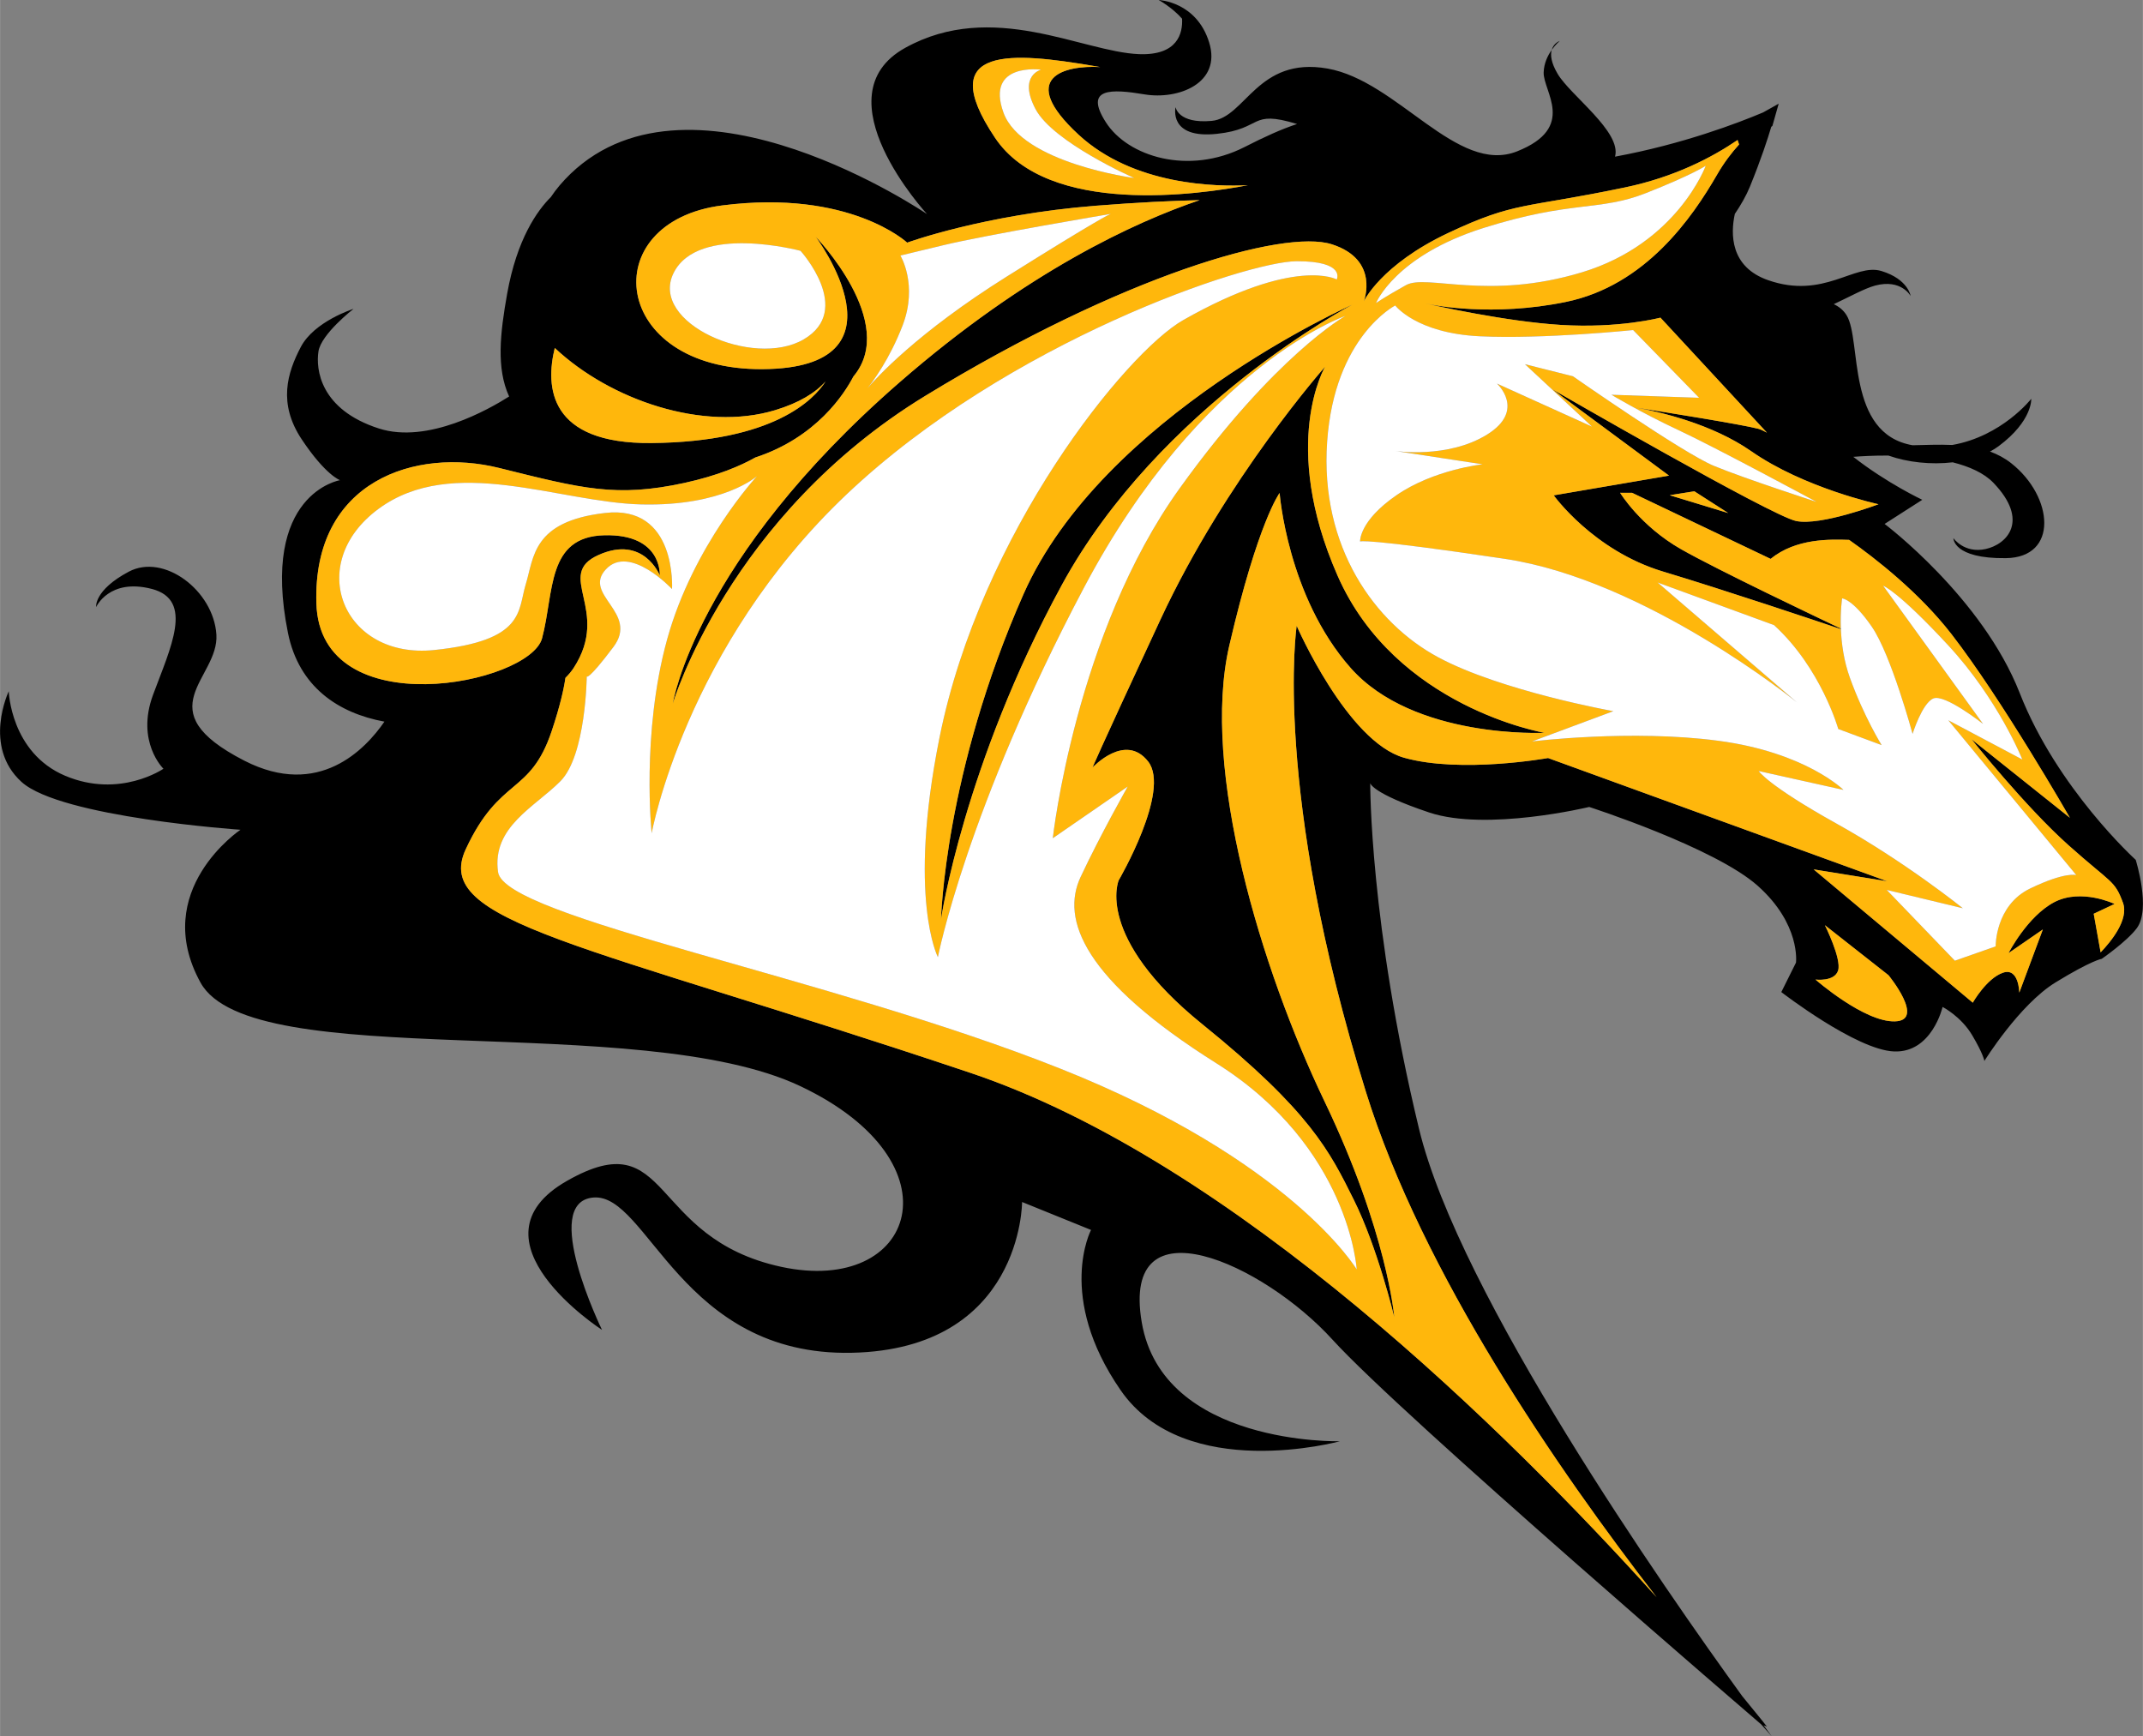
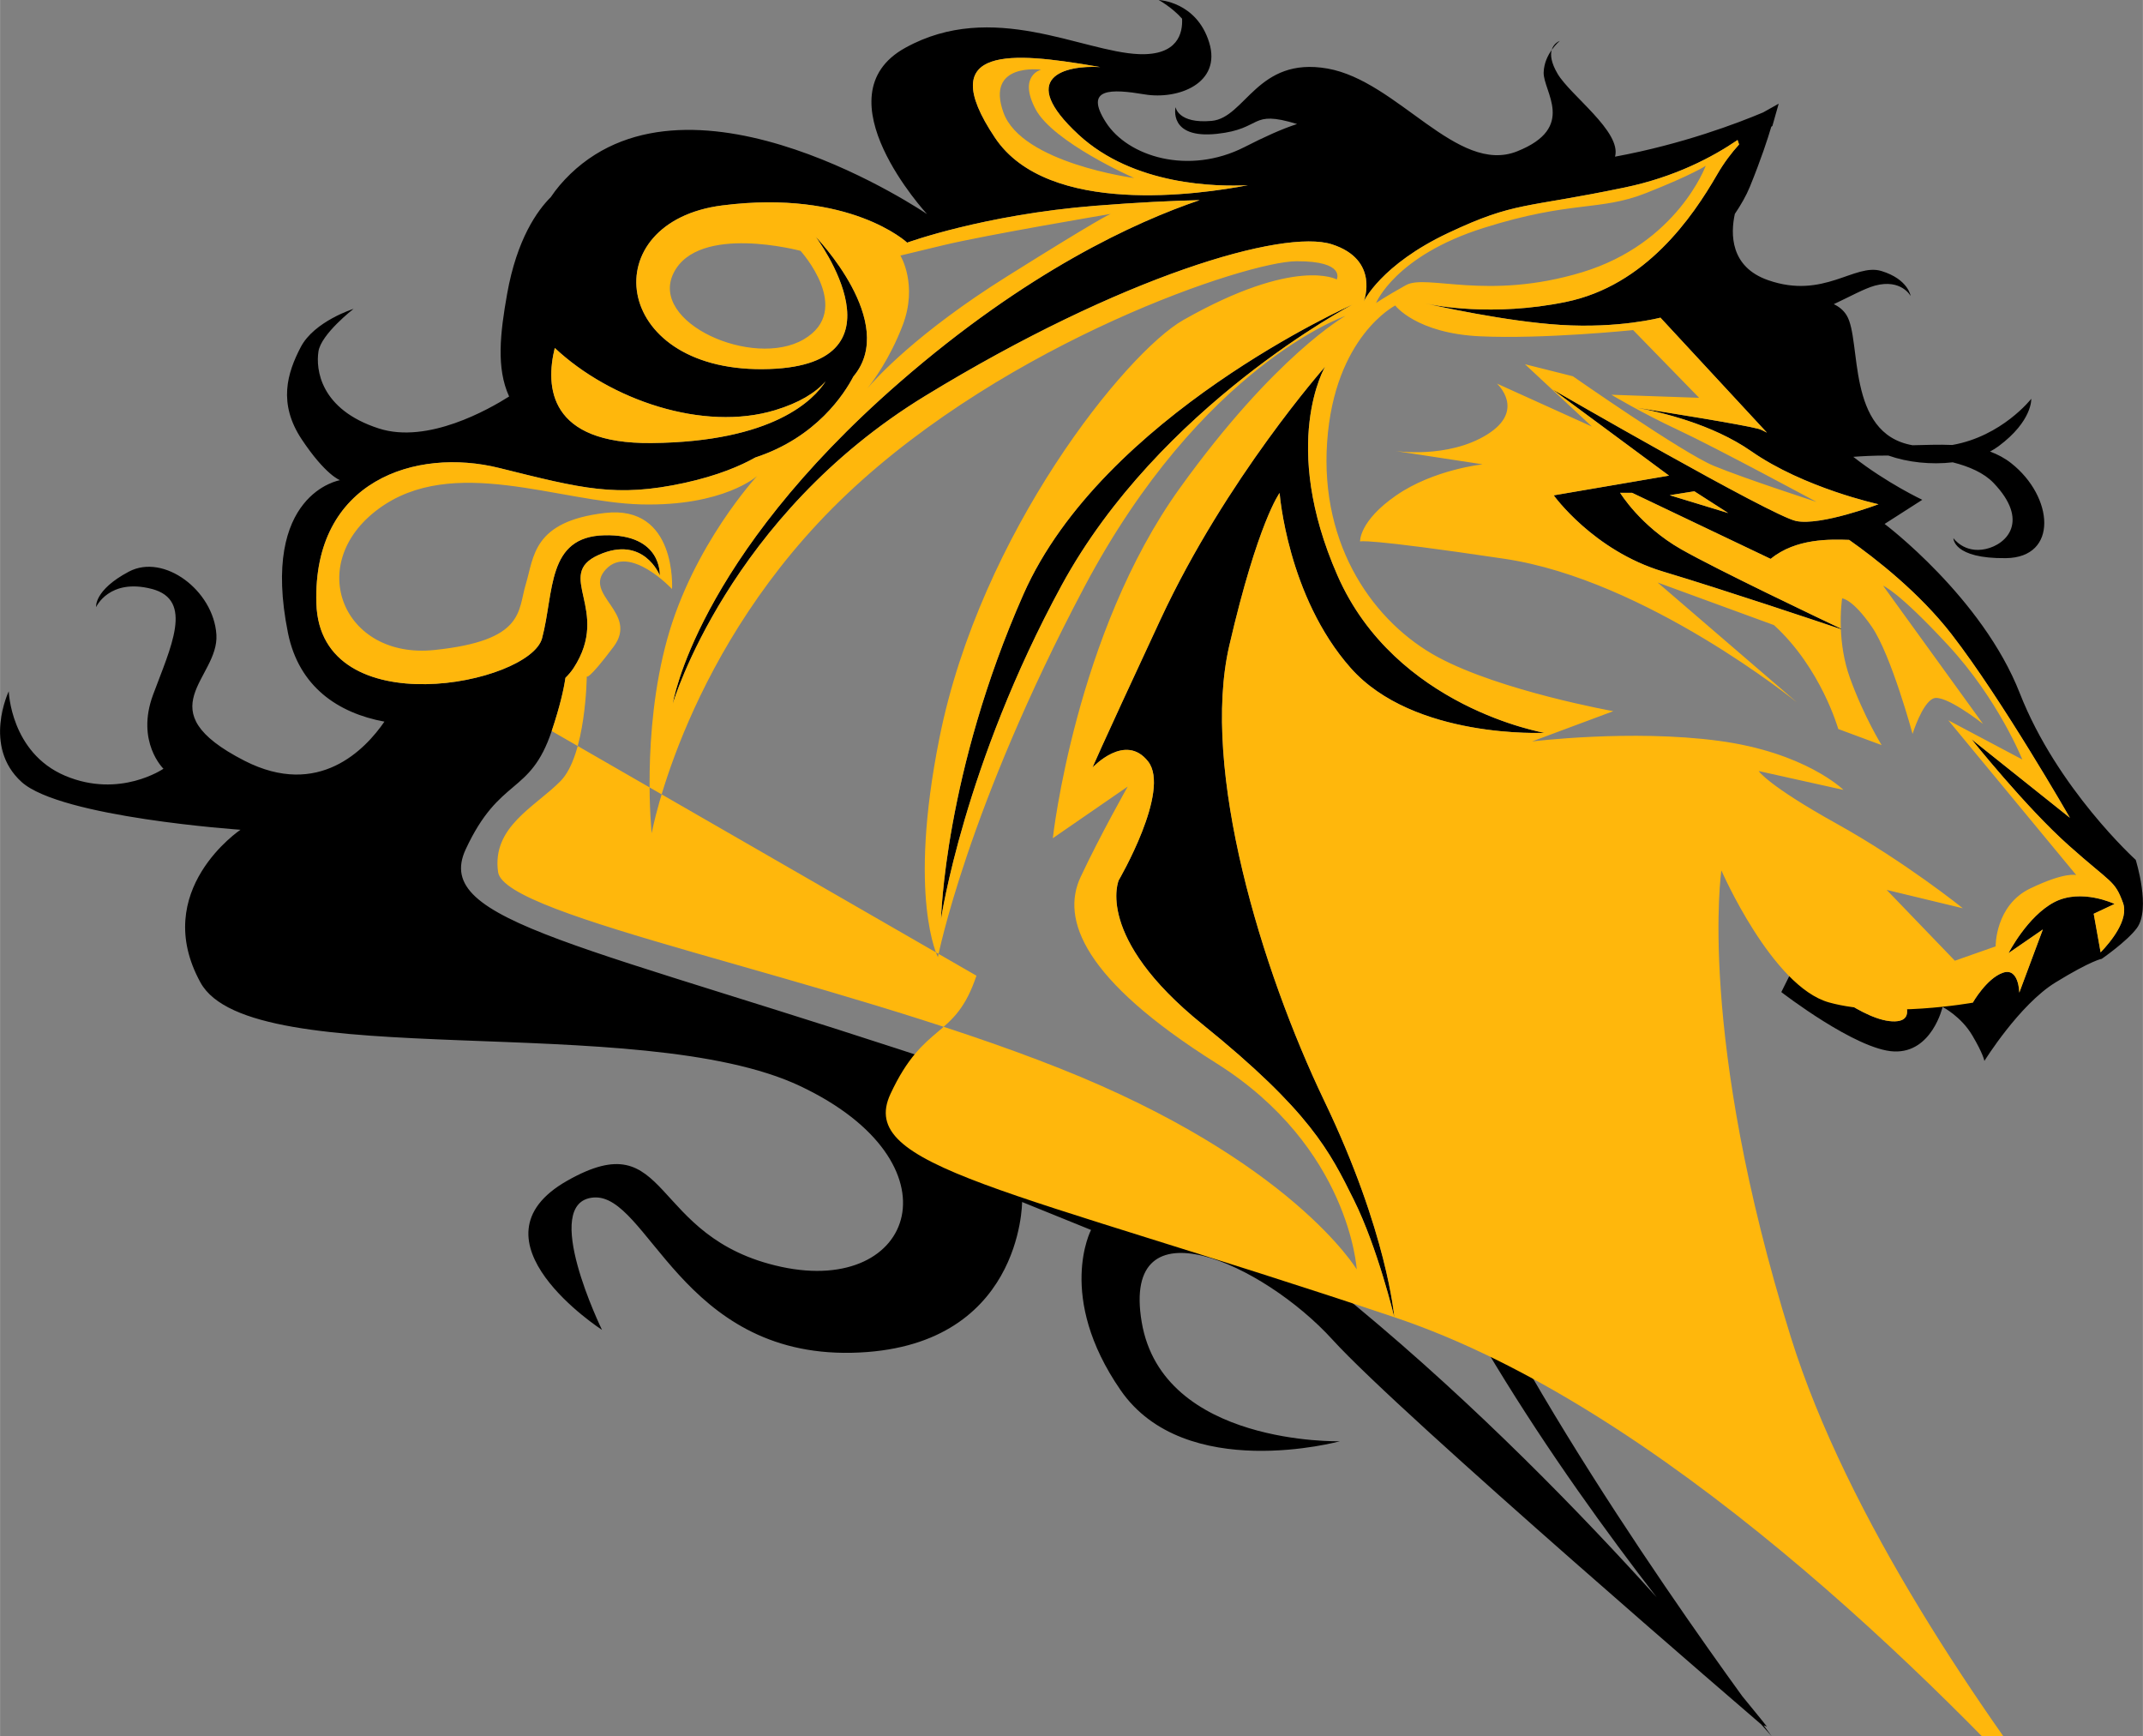
<svg xmlns="http://www.w3.org/2000/svg" xml:space="preserve" width="2918px" height="2364px" version="1.1" style="shape-rendering:geometricPrecision; text-rendering:geometricPrecision; image-rendering:optimizeQuality; fill-rule:evenodd; clip-rule:evenodd" viewBox="0 0 2886.69 2338.79">
  <rect x="0" y="0" width="2886.69" height="2338.79" fill="#808080" stroke="none" />
  <defs>
    <style type="text/css">
   
    .fil0 {fill:black;fill-rule:nonzero}
    .fil1 {fill:#FFB70C;fill-rule:nonzero}
    .fil2 {fill:white;fill-rule:nonzero}
   
  </style>
  </defs>
  <g id="Layer_x0020_1">
    <g id="_2505511299584">
      <path class="fil0" d="M1506.95 1185.71c0,0 70.52,-120.61 39.6,-160.01 -30.88,-39.48 -74.89,8.2 -74.89,8.2 0,0 3.26,-9.65 91.65,-199.67 88.48,-190.02 221.67,-340.28 221.67,-340.28 0,0 -61.47,103.24 16.7,281.26 78.12,177.98 278.86,211.87 278.86,211.87 0,0 -176.27,8.83 -261.3,-87.53 -85.09,-96.36 -95.54,-235.53 -95.54,-235.53 0,0 -29.1,38.67 -67.77,205.5 -38.71,166.93 43.21,436.6 128.11,613.67 84.98,177.01 94.13,291.05 94.13,291.05 0,0 -22.43,-93.72 -54.61,-158.28 -32.19,-64.7 -58.25,-118.6 -203.96,-236.32 -145.8,-117.76 -112.65,-193.93 -112.65,-193.93zm-76.93 -397.23c-131.73,242.22 -162.42,449.48 -162.42,449.48 0,0 4.55,-196.61 111.05,-437.6 106.72,-240.98 442.94,-389.93 442.94,-389.93 0,0 -259.73,135.82 -391.57,378.05zm671.11 -733.36c0,0 -5.48,4.41 -10.89,12.13 2.67,-9.4 10.89,-12.13 10.89,-12.13zm-2089.42 876.06c0,0 2.43,82.64 76.01,113.79 73.58,31.03 132.37,-9.48 132.37,-9.48 0,0 -37.42,-36.23 -14.04,-99.49 23.37,-63.26 55.72,-127.78 -1.67,-142.73 -57.47,-14.86 -74.97,24.45 -74.97,24.45 0,0 -3.2,-22.61 43.97,-47.67 47.25,-25.12 114.22,25.33 118.04,84.79 3.71,59.34 -96.37,101.13 37.8,169.86 100.11,51.2 162.94,-15.47 188.56,-52.66 -62.38,-11.51 -115.21,-46.91 -129.92,-119.33 -37.99,-188.36 70.09,-205.92 70.09,-205.92 0,0 -19.32,-6.51 -51.55,-54.92 -32.24,-48.49 -19.55,-89.5 -1.39,-124.28 18.14,-34.88 71.15,-51.56 71.15,-51.56 0,0 -43.69,33.81 -47.27,57.43 -3.6,23.48 1.78,78.1 81.5,103.73 65.72,21.14 148.27,-25.93 175.37,-43.12 -17.5,-38.1 -12.11,-85.13 -2.72,-138.06 13.14,-74.06 40.74,-112.51 58.92,-130.57 7.04,-10.59 15.88,-21.08 26.54,-31.34 166.56,-159.6 480.26,54.31 480.26,54.31 0,0 -146.93,-159.06 -29.3,-224.04 117.64,-65.08 238.25,5.52 314.7,8.55 52.47,2.05 59.16,-28.37 58.14,-47.75 -13.32,-15.17 -31.47,-25.17 -31.47,-25.17 0,0 50.99,2 67.99,57.26 16.99,55.18 -42.07,77.38 -87.02,69.87 -44.8,-7.46 -81.96,-9.12 -52.28,37.4 29.59,46.58 111.59,71.84 186.87,33.57 26.95,-13.77 49.8,-24.18 70.81,-31.05 -64.72,-19.81 -45.29,6.54 -107.97,13.23 -65.87,7.01 -55.69,-35.98 -55.69,-35.98 0,0 3.19,22.66 48.65,18.53 45.53,-4.14 61.46,-87.08 156.01,-70.5 94.57,16.66 174.74,143.69 255.49,111.51 80.8,-32.19 34.7,-80.96 35.72,-106.46 0.44,-12.45 5.62,-22.83 10.83,-30.11 -1.92,6.73 -0.97,16.92 7.9,32.04 17.13,29.22 86.59,78.11 77.42,111.71 90.97,-16.76 165.63,-45.3 199.52,-59.6l20.95 -11.75 -8.51 30.01 -1.47 1.06c-4.54,15.46 -13.67,43.62 -28.94,81.06 -4.91,11.95 -12.01,24.27 -20.17,36.37 -5.74,26.48 -6.63,71.3 44.81,89.21 75.15,26.31 116.55,-23.38 152.7,-12.32 36.16,11.04 39.35,33.66 39.35,33.66 0,0 -12.57,-23.57 -48.14,-13.98 -14.38,3.97 -33.29,14.62 -55.43,24.98 6.91,3.19 13.01,7.98 17.34,15.05 20.54,33.35 -1.42,159.33 88.82,174.98 16.92,-0.32 35.19,-1.19 53.48,-0.37 67.08,-11.76 106.4,-62.19 106.4,-62.19 0,0 1.9,29.67 -44.02,63.84 -3.58,2.66 -7.46,5.05 -11.55,7.2 10.12,3.73 19.81,8.78 28.61,15.75 57.06,44.98 64.01,126.98 -7.3,127.85 -71.36,0.83 -70.62,-26.96 -70.62,-26.96 0,0 14.46,21.02 43.53,14.64 29.06,-6.45 59.1,-38.38 10.48,-89.08 -12.84,-13.4 -32.69,-22.09 -54.92,-27.69 -29.01,3.38 -60.52,0.15 -86.68,-9.12 -20.21,-0.11 -37.24,0.95 -47.27,1.73 45.06,35.38 92.93,57.87 92.93,57.87l-50.74 32.52c0,0 131.58,98.94 182.05,227.88 50.46,128.88 156.23,224.62 156.23,224.62 0,0 20.83,66.16 1.42,92.06 -13.6,18.07 -47.17,41.22 -47.17,41.22 0,0 -13.59,1.92 -62.36,31.83 -48.76,29.95 -95.76,105.74 -95.76,105.74 0,0 -1.28,-9.07 -16.37,-34.53 -15.13,-25.56 -39.94,-38.21 -39.94,-38.21 0,0 -14.31,62.02 -65.36,59.94 -50.98,-1.95 -151.91,-79.96 -151.91,-79.96l19.78 -39.72c0,0 6.59,-51.6 -51.48,-103.39 -58.05,-51.76 -227.1,-106.24 -227.1,-106.24 0,0 -138.24,33.4 -215.68,7.4 -77.39,-25.95 -79.3,-39.47 -79.3,-39.47 0,0 -0.97,189.16 65.76,465.68 53.9,223.46 331.09,620.22 435.4,764.12 21.6,26.13 33.31,41.08 33.31,41.08l-4.52 -1.8c7.06,9.6 10.93,14.8 10.93,14.8 0,0 -5.06,-5.66 -14.19,-16.04 0,0 -484.81,-416.13 -577.58,-518.32 -92.86,-102.16 -285.08,-190.25 -256.96,-23.62 28.11,166.7 267.05,160.55 267.05,160.55 0,0 -208.67,57.16 -295.58,-68.96 -86.99,-126.02 -39.71,-215.67 -39.71,-215.67l-92.89 -37.64c0,0 0.26,198.27 -229.6,203.1 -229.77,4.76 -274.61,-214.86 -347.66,-209.16 -72.88,5.67 11.36,178.3 11.36,178.3 0,0 -187.61,-121.11 -46.77,-200.95 140.92,-79.89 107.71,77.05 288.39,116.07 180.77,38.94 243.03,-140.46 25.59,-243.39 -217.37,-103.02 -739.86,-15.46 -808.08,-139.55 -68.22,-124.05 53.85,-205.83 53.85,-205.83 0,0 -242.03,-16.56 -294.91,-64.39 -52.81,-47.94 -17.25,-122.11 -17.25,-122.11zm735.55 -462.49c-12.89,52.4 -8.2,129.37 130.18,128.09 164.99,-1.54 219.18,-58.87 234.77,-83.19 -13.7,15.48 -35.48,29.02 -68.18,38.93 -96.57,29.22 -222.05,-13.56 -296.77,-83.83zm705.41 -287.43c-83.23,-77.14 -18.91,-93.54 29.28,-90.97l-10.11 -1.67c-103.88,-17.55 -216.23,-29.37 -131.53,96.97 71.43,106.64 277.91,75.99 340.63,63.86 -41.69,2.16 -153.89,0.69 -228.27,-68.19zm1100.04 1194.49c41.29,-1.2 -8.78,-62.17 -8.78,-62.17l-85.65 -67.33c0,0 22.57,45.15 17.83,60.85 -4.75,15.66 -30.51,12.38 -30.51,12.38 0,0 65.74,57.58 107.11,56.27zm-1246.74 68.97c356.54,119.36 726.41,485.77 925.6,706.74 -133.23,-172 -315.59,-436.41 -391.65,-680.78 -126.47,-406.34 -93.25,-627.69 -93.25,-627.69 0,0 68.16,156.32 144.94,177.74 76.89,21.45 193.71,0.33 193.71,0.33l456.89 166 -99.09 -15.99 214.34 179.52c0,0 18.47,-32.54 40.44,-40.27 21.88,-7.71 22.22,26.8 22.22,26.8l31.73 -85.13 -46.21 31.84c0,0 25.3,-49.61 61.77,-68.72 36.5,-18.89 81.08,2.5 81.08,2.5l-28.11 13.22 9.31 52c13.38,-13.92 38.43,-44.03 30.1,-66.8 -11.3,-30.73 -15.13,-25.56 -73.2,-77.36 -58.05,-51.71 -130.77,-142.85 -130.77,-142.85l132.49 105.73c0,0 -91.73,-159.91 -159.43,-247.24 -43.61,-56.21 -101.99,-101.72 -137.97,-127.07 -25.15,-0.84 -71.67,-2.35 -105.74,25.57l-186.62 -88.97 -16.16 -0.05c0,0 27.03,44.6 82.18,76.03 49.23,27.97 186.23,93.14 215.18,106.86 0.01,0.26 0.01,0.49 0.02,0.75 -27.77,-9.37 -156.38,-52.58 -239.78,-77.62 -93.82,-28.3 -147.03,-102.6 -147.03,-102.6l155.31 -26.56 -156.98 -116.17c0,0 294.91,170.47 328.18,177.3 33.23,6.84 110.97,-22.58 110.97,-22.58 0,0 -99.97,-21.6 -171.54,-71.49 -52.5,-36.55 -121.93,-52.7 -155.21,-58.72 42.64,6.73 142.37,22.72 164.78,28.56 2.98,0.78 6.96,2.6 11.73,5.25l-143.48 -154.93c0,0 -55.57,14.75 -134.62,9.77 -73.51,-4.57 -169.23,-25.96 -182.4,-28.95 11.81,2.6 90.49,18.32 189.57,-1.99 107.49,-22.09 170.61,-114.03 203.91,-171.77 9.45,-16.33 19.69,-29.58 29.48,-40.34l-2.01 -6c-34.34,23.43 -84.98,49.97 -151.79,63.89 -136.55,28.53 -147.17,18.5 -237.96,61.29 -90.78,42.81 -113.79,92.14 -113.79,92.14 0,0 22.05,-56.11 -43.17,-76.88 -65.13,-20.78 -282.2,42.15 -547.51,204.14 -265.29,161.91 -340.18,414.54 -340.18,414.54 0,0 30.33,-193.25 305.41,-432.69 171.76,-149.55 318.38,-216.35 404.29,-245.44 -36.54,0.84 -83.53,3.04 -140.45,7.58 -150.53,12.01 -253.53,49.67 -253.53,49.67 0,0 -77.04,-72.13 -249.19,-50.11 -172.08,21.97 -150.76,221.84 54.29,220.52 204.88,-1.24 71.64,-178.4 71.64,-178.4 0,0 112.07,115.56 50.81,188.3 -11.92,22.91 -49.61,82.08 -132.13,109.08 -19.44,11.01 -50.22,24.37 -95.49,34.27 -91.78,19.87 -137.18,7.85 -249.54,-20.13 -112.26,-27.95 -251.2,16.98 -246.26,182.32 4.86,165.36 287.44,109.3 304.04,46.99 16.51,-62.24 5.97,-136.9 84.06,-138.69 78.17,-1.84 74.48,54.02 74.48,54.02 0,0 -21.52,-54.58 -82.23,-27.56 -60.7,27.06 17.31,73.66 -33.78,152.32 -2.95,4.5 -6.7,9.02 -11.05,13.26 -2.26,15.72 -7.46,38.62 -18.5,71.68 -29.16,87.09 -69.88,60.53 -115.81,159.24 -46,98.73 156.02,125.49 678.66,300.78zm1022.09 -753.63l-45.65 -29.32 -33.21 5.28 78.86 24.04z" />
-       <path class="fil1" d="M2328.06 691.09l-78.86 -24.04 33.21 -5.28 45.65 29.32zm148.05 616.01c4.74,-15.7 -17.83,-60.85 -17.83,-60.85l85.65 67.33c0,0 50.07,60.97 8.78,62.17 -41.37,1.31 -107.11,-56.27 -107.11,-56.27 0,0 25.76,3.28 30.51,-12.38zm-1135.79 -1121.51c-84.7,-126.34 27.65,-114.52 131.53,-96.97l10.11 1.67c-48.19,-2.57 -112.51,13.82 -29.29,90.97 74.39,68.88 186.59,70.35 228.28,68.19 -62.72,12.13 -269.2,42.78 -340.63,-63.86zm54.49 -38.79c-23.68,-45.08 7.51,-52.94 7.51,-52.94 0,0 -75.22,-10.15 -50.61,57.86 24.54,68.02 176.12,88.08 176.12,88.08 0,0 -109.38,-47.92 -133.02,-93zm-651.68 837.91c11.04,-33.06 16.24,-55.96 18.5,-71.67 4.35,-4.25 8.09,-8.78 11.05,-13.27 51.09,-78.66 -26.93,-125.26 33.78,-152.32 60.7,-27.02 82.23,27.56 82.23,27.56 0,0 3.69,-55.85 -74.48,-54.01 -78.09,1.78 -67.55,76.45 -84.06,138.69 -16.61,62.3 -299.18,118.36 -304.04,-46.99 -4.95,-165.34 133.99,-210.27 246.26,-182.33 112.36,27.97 157.76,40.01 249.54,20.14 45.27,-9.9 76.05,-23.26 95.5,-34.27 82.51,-27.01 120.19,-86.17 132.12,-109.08 61.26,-72.74 -50.81,-188.3 -50.81,-188.3 0,0 133.23,177.15 -71.66,178.39 -205.05,1.32 -226.36,-198.55 -54.29,-220.52 172.15,-22.02 249.2,50.11 249.2,50.11 0,0 102.99,-37.66 253.52,-49.67 56.93,-4.54 103.91,-6.74 140.45,-7.59 -85.9,29.1 -232.53,95.9 -404.29,245.45 -275.08,239.44 -305.41,432.69 -305.41,432.69 0,0 74.9,-252.63 340.19,-414.54 265.3,-162 482.38,-224.92 547.5,-204.14 65.22,20.77 43.17,76.88 43.17,76.88 0,0 23.01,-49.34 113.79,-92.14 90.79,-42.79 101.41,-32.76 237.96,-61.29 66.82,-13.93 117.46,-40.46 151.79,-63.89l2.02 6c-9.79,10.76 -20.04,24.01 -29.48,40.33 -33.31,57.75 -96.43,149.69 -203.92,171.77 -99.07,20.33 -177.76,4.6 -189.56,2 13.16,2.99 108.89,24.38 182.4,28.94 79.04,4.99 134.62,-9.76 134.62,-9.76l143.47 154.92c-4.77,-2.64 -8.75,-4.46 -11.73,-5.25 -22.41,-5.84 -122.13,-21.83 -164.77,-28.55 33.28,6.02 102.7,22.17 155.2,58.72 71.57,49.88 171.54,71.48 171.54,71.48 0,0 -77.73,29.43 -110.96,22.59 -33.28,-6.83 -328.19,-177.3 -328.19,-177.3l156.99 116.17 -155.32 26.56c0,0 53.21,74.29 147.04,102.6 83.39,25.04 212,68.25 239.77,77.62 0.79,18.99 3.83,42.38 12.15,65.49 19.01,52.65 42.78,90.71 42.78,90.71l-58.44 -21.68c0,0 -23.07,-82.05 -86.57,-139.94l-156.75 -57.39 187.55 161.41c0,0 -203.05,-165 -393.81,-193.35 -190.76,-28.47 -194.61,-23.31 -194.61,-23.31 0,0 -1.59,-27.42 48.83,-62.18 50.37,-34.8 116.28,-41.78 116.28,-41.78l-117.75 -17.97c0,0 70.67,10.8 123.64,-22.04 53.02,-32.88 13.36,-68.75 13.36,-68.75l128.08 57.98 -90.3 -84.05 64.57 16.23c0,0 148.28,103.55 189.93,120.69 41.59,17.19 138.23,48.51 138.23,48.51 0,0 -137.21,-74.01 -186.58,-96.96 -49.33,-23.02 -89.69,-47.34 -89.69,-47.34l118.14 4.1 -88.89 -91.21c0,0 -120.48,12.39 -206.34,8.37 -85.87,-4.03 -114.13,-41.5 -114.13,-41.5 0,0 -81.83,41.49 -91.73,183.57 -9.93,142 64.49,244.48 149.38,290.16 84.79,45.69 236.14,72.73 236.14,72.73l-109.47 40.77c0,0 133.62,-16.54 251.15,-0.87 117.43,15.63 168.37,66.15 168.37,66.15l-114.25 -25.42c0,0 11.94,19.09 104.47,70.6 92.61,51.4 170.58,114.25 170.58,114.25l-102.56 -24.73 91.81 95.36 54.93 -19.29c0,0 -0.83,-55.17 46.56,-78.01 47.56,-22.88 62.07,-18.02 62.07,-18.02l-172.41 -208.55 99.72 52.87c0,0 -32.13,-80.77 -100.16,-154.18 -68.02,-73.38 -87.34,-79.89 -87.34,-79.89l134.6 186.11c0,0 -51.91,-41 -67.12,-34.23 -15.11,6.71 -27.82,47.64 -27.82,47.64 0,0 -28.87,-106.54 -54.94,-144.32 -26.07,-37.83 -39.98,-38.16 -39.98,-38.16 0,0 -2.6,16.75 -1.69,40.65 -28.95,-13.72 -165.95,-78.89 -215.18,-106.86 -55.14,-31.43 -82.17,-76.03 -82.17,-76.03l16.16 0.05 186.62 88.97c34.06,-27.92 80.58,-26.41 105.74,-25.57 35.97,25.35 94.36,70.86 137.97,127.07 67.7,87.33 159.43,247.24 159.43,247.24l-132.49 -105.73c0,0 72.72,91.15 130.77,142.85 58.06,51.8 61.91,46.64 73.2,77.36 8.33,22.78 -16.72,52.88 -30.1,66.8l-9.32 -52 28.12 -13.21c0,0 -44.58,-21.4 -81.08,-2.51 -36.47,19.11 -61.77,68.72 -61.77,68.72l46.21 -31.84 -31.73 85.13c0,0 -0.34,-34.51 -22.22,-26.8 -21.97,7.73 -40.44,40.27 -40.44,40.27l-214.35 -179.52 99.09 15.99 -456.89 -166c0,0 -116.82,21.12 -193.7,-0.33 -76.79,-21.42 -144.94,-177.74 -144.94,-177.74 0,0 -33.23,221.35 93.25,627.69 76.06,244.38 258.42,508.78 391.65,680.78 -199.2,-220.97 -569.07,-587.38 -925.61,-706.74 -522.63,-175.29 -724.65,-202.04 -678.64,-300.76 45.91,-98.7 86.63,-72.14 115.8,-159.24zm164.16 -616.93c-33.17,66.97 106.97,128.99 175.15,89.43 68.17,-39.65 -4.11,-119.32 -4.11,-119.32 0,0 -137.86,-37.04 -171.04,29.89zm261.09 155.37c11.75,-13.85 67.16,-75.05 188,-150.76 123.56,-77.49 138.27,-83.81 139.99,-84.3 0.07,-0.01 0.23,-0.04 0.23,-0.04 0,0 -0.16,0.03 -0.23,0.04 -4.91,0.83 -168.43,28.45 -225.54,42.17 -57.98,13.97 -57.98,13.97 -57.98,13.97 0,0 24.04,39.29 2.98,94.14 -17.43,45.37 -40.12,75.65 -47.45,84.78 -1.65,1.93 -2.44,2.96 -2.44,2.96 0,0 0.9,-1.05 2.44,-2.96zm725.55 -139.08c27.84,-15.46 109.15,21.46 237.34,-17.37 128.17,-38.88 166.46,-143.41 166.46,-143.41 0,0 -16.77,11.56 -80.12,36.66 -63.32,25.1 -100.06,9.51 -219.27,47.12 -119.17,37.61 -144.74,101.14 -144.74,101.14 0,0 12.58,-8.69 40.33,-24.14zm-15.76 1390.18c0,0 -9.15,-114.05 -94.13,-291.06 -84.9,-177.06 -166.82,-446.73 -128.11,-613.66 38.68,-166.83 67.77,-205.5 67.77,-205.5 0,0 10.45,139.17 95.54,235.52 85.03,96.37 261.3,87.54 261.3,87.54 0,0 -200.74,-33.89 -278.86,-211.88 -78.17,-178.01 -16.7,-281.25 -16.7,-281.25 0,0 -133.18,150.25 -221.67,340.28 -88.4,190.01 -91.65,199.67 -91.65,199.67 0,0 44.02,-47.68 74.9,-8.2 30.91,39.39 -39.61,160.01 -39.61,160.01 0,0 -33.15,76.17 112.65,193.93 145.72,117.73 171.76,171.62 203.96,236.33 32.17,64.54 54.61,158.27 54.61,158.27zm-450.78 -335.2c312.6,124.09 400.19,270.85 400.19,270.85 0,0 -9.44,-164.72 -188.98,-277.66 -179.65,-112.93 -209.51,-194.06 -183.06,-250.76 26.64,-56.85 63.57,-122.01 63.57,-122.01l-100.93 69.59c0,0 30.42,-275.93 170.96,-471.37 129.08,-179.66 223.12,-232.11 223.12,-232.11 0,0 -193.52,66.5 -351.86,365.52 -158.28,299.02 -197.02,498.12 -197.02,498.12 0,0 -41.19,-79.45 2.09,-295.3 55.37,-276.45 251.33,-519.08 328.55,-562.88 151.55,-85.98 206.64,-54.58 206.64,-54.58 0,0 12.65,-24.81 -54.13,-24.58 -66.87,0.2 -388.23,107.83 -605.84,313.76 -217.53,205.95 -262.88,456.75 -262.88,456.75 0,0 -14.25,-134 20.82,-261.19 35.09,-127.11 121.14,-219.95 121.14,-219.95 0,0 -45.02,40.91 -156.05,38.19 -111.04,-2.76 -253.96,-67.89 -354.14,6.17 -100.19,74.1 -47.49,202.69 75.28,189.96 122.68,-12.7 112.35,-52.75 123.41,-88.87 11.04,-36.15 8.91,-84.32 106.37,-95.71 97.55,-11.54 90.58,102.45 90.58,102.45 0,0 -57.1,-61.09 -89.1,-26.59 -32.02,34.45 45.08,58.15 10.18,104.55 -34.98,46.5 -35.94,39.73 -35.94,39.73 0,0 -1.07,106.19 -35.37,141.01 -34.3,34.83 -92.73,61.48 -84.11,122.5 8.61,61.08 444,140.23 756.51,264.41zm394.2 -1028.61c0,0 -336.22,148.95 -442.93,389.92 -106.51,240.99 -111.05,437.61 -111.05,437.61 0,0 30.67,-207.26 162.41,-449.48 131.84,-242.24 391.57,-378.05 391.57,-378.05zm-777.57 142.07c32.7,-9.91 54.48,-23.45 68.18,-38.93 -15.58,24.33 -69.78,81.65 -234.77,83.19 -138.38,1.28 -143.06,-75.69 -130.17,-128.08 74.72,70.27 200.2,113.05 296.76,83.82z" />
-       <path class="fil2" d="M1351.71 151.72c-24.61,-68.01 50.61,-57.86 50.61,-57.86 0,0 -31.2,7.86 -7.51,52.94 23.64,45.08 133.02,93 133.02,93 0,0 -151.58,-20.06 -176.12,-88.08zm-135.88 286.65c21.05,-54.85 -2.98,-94.14 -2.98,-94.14 0,0 0,0 57.97,-13.97 57.11,-13.72 220.63,-41.34 225.54,-42.16 -1.72,0.48 -16.43,6.81 -139.99,84.29 -120.84,75.71 -176.24,136.91 -188,150.76 7.34,-9.13 30.03,-39.41 47.46,-84.78zm-49.9 87.74c0,0 0.8,-1.03 2.44,-2.96 -1.53,1.91 -2.44,2.96 -2.44,2.96zm-83.49 -68.9c-68.18,39.56 -208.31,-22.46 -175.15,-89.43 33.18,-66.93 171.04,-29.9 171.04,-29.9 0,0 72.27,79.69 4.11,119.33zm-327.46 594.94c34.3,-34.82 35.36,-141.01 35.36,-141.01 0,0 0.96,6.77 35.95,-39.73 34.9,-46.39 -42.21,-70.1 -10.19,-104.55 32.01,-34.51 89.1,26.59 89.1,26.59 0,0 6.97,-113.99 -90.57,-102.45 -97.47,11.38 -95.33,59.55 -106.38,95.71 -11.05,36.12 -0.73,76.17 -123.41,88.87 -122.76,12.72 -175.47,-115.86 -75.28,-189.96 100.19,-74.06 243.1,-8.93 354.14,-6.17 111.04,2.72 156.05,-38.19 156.05,-38.19 0,0 -86.05,92.84 -121.13,219.95 -35.08,127.2 -20.83,261.19 -20.83,261.19 0,0 45.35,-250.8 262.88,-456.76 217.62,-205.93 538.97,-313.56 605.85,-313.76 66.78,-0.22 54.13,24.59 54.13,24.59 0,0 -55.09,-31.39 -206.64,54.58 -77.24,43.81 -273.18,286.43 -328.55,562.88 -43.29,215.85 -2.1,295.3 -2.1,295.3 0,0 38.74,-199.1 197.03,-498.12 158.34,-299.02 351.85,-365.52 351.85,-365.52 0,0 -94.04,52.45 -223.11,232.1 -140.54,195.45 -170.97,471.38 -170.97,471.38l100.93 -69.59c0,0 -36.92,65.16 -63.56,122.01 -26.46,56.7 3.4,137.83 183.05,250.76 179.55,112.95 188.99,277.66 188.99,277.66 0,0 -87.58,-146.76 -400.2,-270.85 -312.52,-124.19 -747.9,-203.34 -756.52,-264.41 -8.6,-61.03 49.83,-87.68 84.13,-122.5zm1243.35 -745.07c119.21,-37.62 155.96,-22.03 219.27,-47.13 63.36,-25.1 80.12,-36.66 80.12,-36.66 0,0 -38.28,104.53 -166.46,143.41 -128.19,38.83 -209.5,1.9 -237.34,17.37 -27.74,15.45 -40.33,24.14 -40.33,24.14 0,0 25.58,-63.53 144.74,-101.13zm523.11 537.1c26.06,37.78 54.93,144.32 54.93,144.32 0,0 12.71,-40.93 27.83,-47.64 15.19,-6.77 67.11,34.23 67.11,34.23l-134.59 -186.11c0,0 19.31,6.51 87.33,79.88 68.02,73.41 100.16,154.19 100.16,154.19l-99.71 -52.88 172.4 208.56c0,0 -14.51,-4.87 -62.07,18.02 -47.38,22.84 -46.55,78.01 -46.55,78.01l-54.94 19.29 -91.81 -95.36 102.57 24.73c0,0 -77.98,-62.86 -170.58,-114.26 -92.53,-51.51 -104.47,-70.59 -104.47,-70.59l114.24 25.42c0,0 -50.93,-50.52 -168.36,-66.15 -117.53,-15.67 -251.16,0.87 -251.16,0.87l109.48 -40.77c0,0 -151.35,-27.04 -236.15,-72.73 -84.88,-45.68 -159.3,-148.17 -149.38,-290.16 9.91,-142.09 91.73,-183.57 91.73,-183.57 0,0 28.27,37.47 114.13,41.5 85.87,4.02 206.35,-8.37 206.35,-8.37l88.88 91.21 -118.14 -4.1c0,0 40.36,24.32 89.69,47.33 49.37,22.96 186.58,96.96 186.58,96.96 0,0 -96.63,-31.31 -138.23,-48.51 -41.63,-17.14 -189.93,-120.68 -189.93,-120.68l-64.57 -16.23 90.3 84.04 -128.08 -57.97c0,0 39.66,35.86 -13.35,68.75 -52.98,32.83 -123.65,22.04 -123.65,22.04l117.76 17.96c0,0 -65.92,6.98 -116.28,41.79 -50.42,34.76 -48.83,62.18 -48.83,62.18 0,0 3.84,-5.17 194.61,23.31 190.76,28.34 393.81,193.35 393.81,193.35l-187.56 -161.41 156.76 57.38c63.5,57.9 86.57,139.95 86.57,139.95l58.43 21.68c0,0 -23.77,-38.06 -42.78,-90.71 -8.32,-23.11 -11.35,-46.5 -12.14,-65.49 -0.02,-0.26 -0.01,-0.5 -0.02,-0.75 -0.92,-23.91 1.68,-40.65 1.68,-40.65 0,0 13.92,0.31 40,38.14z" />
+       <path class="fil1" d="M2328.06 691.09l-78.86 -24.04 33.21 -5.28 45.65 29.32zm148.05 616.01c4.74,-15.7 -17.83,-60.85 -17.83,-60.85l85.65 67.33c0,0 50.07,60.97 8.78,62.17 -41.37,1.31 -107.11,-56.27 -107.11,-56.27 0,0 25.76,3.28 30.51,-12.38zm-1135.79 -1121.51c-84.7,-126.34 27.65,-114.52 131.53,-96.97l10.11 1.67c-48.19,-2.57 -112.51,13.82 -29.29,90.97 74.39,68.88 186.59,70.35 228.28,68.19 -62.72,12.13 -269.2,42.78 -340.63,-63.86zm54.49 -38.79c-23.68,-45.08 7.51,-52.94 7.51,-52.94 0,0 -75.22,-10.15 -50.61,57.86 24.54,68.02 176.12,88.08 176.12,88.08 0,0 -109.38,-47.92 -133.02,-93zm-651.68 837.91c11.04,-33.06 16.24,-55.96 18.5,-71.67 4.35,-4.25 8.09,-8.78 11.05,-13.27 51.09,-78.66 -26.93,-125.26 33.78,-152.32 60.7,-27.02 82.23,27.56 82.23,27.56 0,0 3.69,-55.85 -74.48,-54.01 -78.09,1.78 -67.55,76.45 -84.06,138.69 -16.61,62.3 -299.18,118.36 -304.04,-46.99 -4.95,-165.34 133.99,-210.27 246.26,-182.33 112.36,27.97 157.76,40.01 249.54,20.14 45.27,-9.9 76.05,-23.26 95.5,-34.27 82.51,-27.01 120.19,-86.17 132.12,-109.08 61.26,-72.74 -50.81,-188.3 -50.81,-188.3 0,0 133.23,177.15 -71.66,178.39 -205.05,1.32 -226.36,-198.55 -54.29,-220.52 172.15,-22.02 249.2,50.11 249.2,50.11 0,0 102.99,-37.66 253.52,-49.67 56.93,-4.54 103.91,-6.74 140.45,-7.59 -85.9,29.1 -232.53,95.9 -404.29,245.45 -275.08,239.44 -305.41,432.69 -305.41,432.69 0,0 74.9,-252.63 340.19,-414.54 265.3,-162 482.38,-224.92 547.5,-204.14 65.22,20.77 43.17,76.88 43.17,76.88 0,0 23.01,-49.34 113.79,-92.14 90.79,-42.79 101.41,-32.76 237.96,-61.29 66.82,-13.93 117.46,-40.46 151.79,-63.89l2.02 6c-9.79,10.76 -20.04,24.01 -29.48,40.33 -33.31,57.75 -96.43,149.69 -203.92,171.77 -99.07,20.33 -177.76,4.6 -189.56,2 13.16,2.99 108.89,24.38 182.4,28.94 79.04,4.99 134.62,-9.76 134.62,-9.76l143.47 154.92c-4.77,-2.64 -8.75,-4.46 -11.73,-5.25 -22.41,-5.84 -122.13,-21.83 -164.77,-28.55 33.28,6.02 102.7,22.17 155.2,58.72 71.57,49.88 171.54,71.48 171.54,71.48 0,0 -77.73,29.43 -110.96,22.59 -33.28,-6.83 -328.19,-177.3 -328.19,-177.3l156.99 116.17 -155.32 26.56c0,0 53.21,74.29 147.04,102.6 83.39,25.04 212,68.25 239.77,77.62 0.79,18.99 3.83,42.38 12.15,65.49 19.01,52.65 42.78,90.71 42.78,90.71l-58.44 -21.68c0,0 -23.07,-82.05 -86.57,-139.94l-156.75 -57.39 187.55 161.41c0,0 -203.05,-165 -393.81,-193.35 -190.76,-28.47 -194.61,-23.31 -194.61,-23.31 0,0 -1.59,-27.42 48.83,-62.18 50.37,-34.8 116.28,-41.78 116.28,-41.78l-117.75 -17.97c0,0 70.67,10.8 123.64,-22.04 53.02,-32.88 13.36,-68.75 13.36,-68.75l128.08 57.98 -90.3 -84.05 64.57 16.23c0,0 148.28,103.55 189.93,120.69 41.59,17.19 138.23,48.51 138.23,48.51 0,0 -137.21,-74.01 -186.58,-96.96 -49.33,-23.02 -89.69,-47.34 -89.69,-47.34l118.14 4.1 -88.89 -91.21c0,0 -120.48,12.39 -206.34,8.37 -85.87,-4.03 -114.13,-41.5 -114.13,-41.5 0,0 -81.83,41.49 -91.73,183.57 -9.93,142 64.49,244.48 149.38,290.16 84.79,45.69 236.14,72.73 236.14,72.73l-109.47 40.77c0,0 133.62,-16.54 251.15,-0.87 117.43,15.63 168.37,66.15 168.37,66.15l-114.25 -25.42c0,0 11.94,19.09 104.47,70.6 92.61,51.4 170.58,114.25 170.58,114.25l-102.56 -24.73 91.81 95.36 54.93 -19.29c0,0 -0.83,-55.17 46.56,-78.01 47.56,-22.88 62.07,-18.02 62.07,-18.02l-172.41 -208.55 99.72 52.87c0,0 -32.13,-80.77 -100.16,-154.18 -68.02,-73.38 -87.34,-79.89 -87.34,-79.89l134.6 186.11c0,0 -51.91,-41 -67.12,-34.23 -15.11,6.71 -27.82,47.64 -27.82,47.64 0,0 -28.87,-106.54 -54.94,-144.32 -26.07,-37.83 -39.98,-38.16 -39.98,-38.16 0,0 -2.6,16.75 -1.69,40.65 -28.95,-13.72 -165.95,-78.89 -215.18,-106.86 -55.14,-31.43 -82.17,-76.03 -82.17,-76.03l16.16 0.05 186.62 88.97c34.06,-27.92 80.58,-26.41 105.74,-25.57 35.97,25.35 94.36,70.86 137.97,127.07 67.7,87.33 159.43,247.24 159.43,247.24l-132.49 -105.73c0,0 72.72,91.15 130.77,142.85 58.06,51.8 61.91,46.64 73.2,77.36 8.33,22.78 -16.72,52.88 -30.1,66.8l-9.32 -52 28.12 -13.21c0,0 -44.58,-21.4 -81.08,-2.51 -36.47,19.11 -61.77,68.72 -61.77,68.72l46.21 -31.84 -31.73 85.13c0,0 -0.34,-34.51 -22.22,-26.8 -21.97,7.73 -40.44,40.27 -40.44,40.27c0,0 -116.82,21.12 -193.7,-0.33 -76.79,-21.42 -144.94,-177.74 -144.94,-177.74 0,0 -33.23,221.35 93.25,627.69 76.06,244.38 258.42,508.78 391.65,680.78 -199.2,-220.97 -569.07,-587.38 -925.61,-706.74 -522.63,-175.29 -724.65,-202.04 -678.64,-300.76 45.91,-98.7 86.63,-72.14 115.8,-159.24zm164.16 -616.93c-33.17,66.97 106.97,128.99 175.15,89.43 68.17,-39.65 -4.11,-119.32 -4.11,-119.32 0,0 -137.86,-37.04 -171.04,29.89zm261.09 155.37c11.75,-13.85 67.16,-75.05 188,-150.76 123.56,-77.49 138.27,-83.81 139.99,-84.3 0.07,-0.01 0.23,-0.04 0.23,-0.04 0,0 -0.16,0.03 -0.23,0.04 -4.91,0.83 -168.43,28.45 -225.54,42.17 -57.98,13.97 -57.98,13.97 -57.98,13.97 0,0 24.04,39.29 2.98,94.14 -17.43,45.37 -40.12,75.65 -47.45,84.78 -1.65,1.93 -2.44,2.96 -2.44,2.96 0,0 0.9,-1.05 2.44,-2.96zm725.55 -139.08c27.84,-15.46 109.15,21.46 237.34,-17.37 128.17,-38.88 166.46,-143.41 166.46,-143.41 0,0 -16.77,11.56 -80.12,36.66 -63.32,25.1 -100.06,9.51 -219.27,47.12 -119.17,37.61 -144.74,101.14 -144.74,101.14 0,0 12.58,-8.69 40.33,-24.14zm-15.76 1390.18c0,0 -9.15,-114.05 -94.13,-291.06 -84.9,-177.06 -166.82,-446.73 -128.11,-613.66 38.68,-166.83 67.77,-205.5 67.77,-205.5 0,0 10.45,139.17 95.54,235.52 85.03,96.37 261.3,87.54 261.3,87.54 0,0 -200.74,-33.89 -278.86,-211.88 -78.17,-178.01 -16.7,-281.25 -16.7,-281.25 0,0 -133.18,150.25 -221.67,340.28 -88.4,190.01 -91.65,199.67 -91.65,199.67 0,0 44.02,-47.68 74.9,-8.2 30.91,39.39 -39.61,160.01 -39.61,160.01 0,0 -33.15,76.17 112.65,193.93 145.72,117.73 171.76,171.62 203.96,236.33 32.17,64.54 54.61,158.27 54.61,158.27zm-450.78 -335.2c312.6,124.09 400.19,270.85 400.19,270.85 0,0 -9.44,-164.72 -188.98,-277.66 -179.65,-112.93 -209.51,-194.06 -183.06,-250.76 26.64,-56.85 63.57,-122.01 63.57,-122.01l-100.93 69.59c0,0 30.42,-275.93 170.96,-471.37 129.08,-179.66 223.12,-232.11 223.12,-232.11 0,0 -193.52,66.5 -351.86,365.52 -158.28,299.02 -197.02,498.12 -197.02,498.12 0,0 -41.19,-79.45 2.09,-295.3 55.37,-276.45 251.33,-519.08 328.55,-562.88 151.55,-85.98 206.64,-54.58 206.64,-54.58 0,0 12.65,-24.81 -54.13,-24.58 -66.87,0.2 -388.23,107.83 -605.84,313.76 -217.53,205.95 -262.88,456.75 -262.88,456.75 0,0 -14.25,-134 20.82,-261.19 35.09,-127.11 121.14,-219.95 121.14,-219.95 0,0 -45.02,40.91 -156.05,38.19 -111.04,-2.76 -253.96,-67.89 -354.14,6.17 -100.19,74.1 -47.49,202.69 75.28,189.96 122.68,-12.7 112.35,-52.75 123.41,-88.87 11.04,-36.15 8.91,-84.32 106.37,-95.71 97.55,-11.54 90.58,102.45 90.58,102.45 0,0 -57.1,-61.09 -89.1,-26.59 -32.02,34.45 45.08,58.15 10.18,104.55 -34.98,46.5 -35.94,39.73 -35.94,39.73 0,0 -1.07,106.19 -35.37,141.01 -34.3,34.83 -92.73,61.48 -84.11,122.5 8.61,61.08 444,140.23 756.51,264.41zm394.2 -1028.61c0,0 -336.22,148.95 -442.93,389.92 -106.51,240.99 -111.05,437.61 -111.05,437.61 0,0 30.67,-207.26 162.41,-449.48 131.84,-242.24 391.57,-378.05 391.57,-378.05zm-777.57 142.07c32.7,-9.91 54.48,-23.45 68.18,-38.93 -15.58,24.33 -69.78,81.65 -234.77,83.19 -138.38,1.28 -143.06,-75.69 -130.17,-128.08 74.72,70.27 200.2,113.05 296.76,83.82z" />
    </g>
  </g>
</svg>